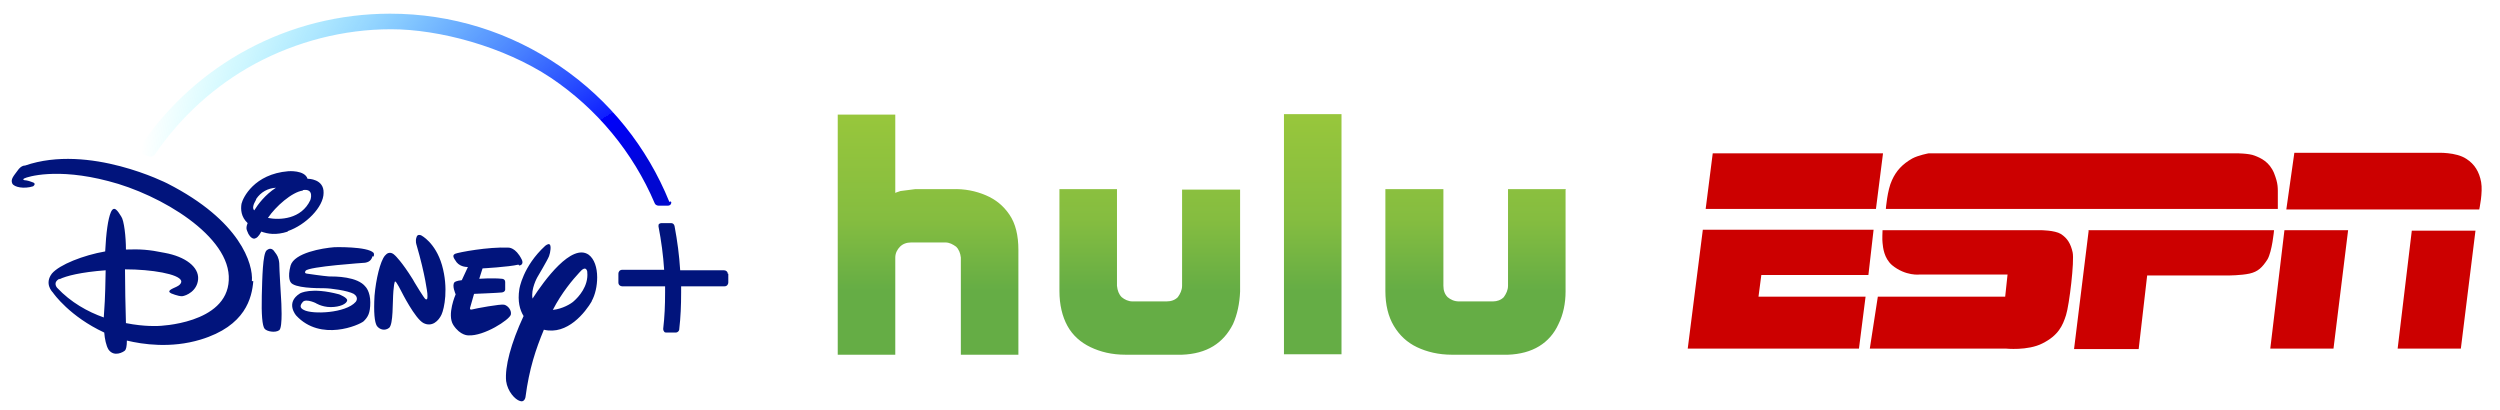
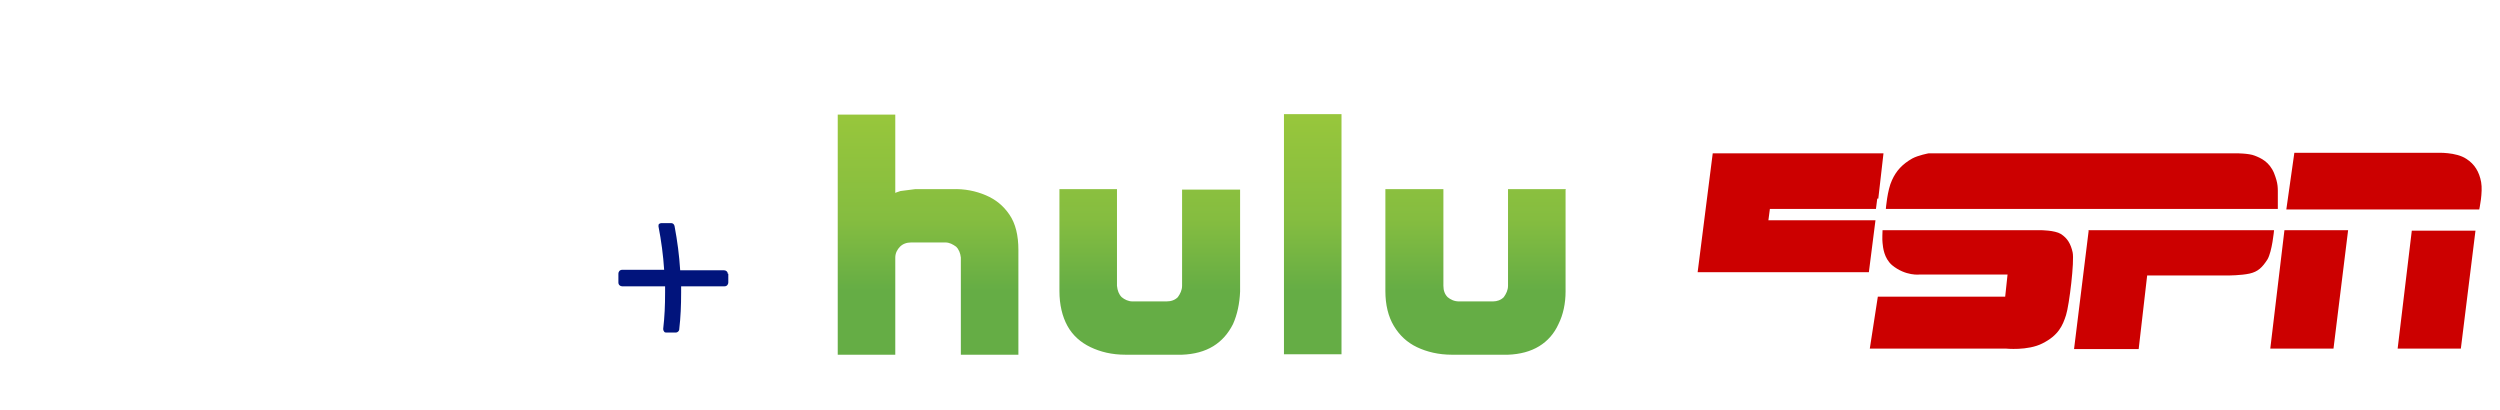
<svg xmlns="http://www.w3.org/2000/svg" id="Layer_1" version="1.1" viewBox="0 0 530 87">
  <defs>
    <style>
      .st0 {
        fill: #01147c;
      }

      .st1 {
        fill: none;
      }

      .st2 {
        fill: url(#radial-gradient);
      }

      .st3 {
        fill: #c00;
      }

      .st4 {
        fill: url(#linear-gradient);
      }
    </style>
    <linearGradient id="linear-gradient" x1="-1303.8" y1="-506.5" x2="-1303.8" y2="-500.5" gradientTransform="translate(11303.2 4316) scale(8.5)" gradientUnits="userSpaceOnUse">
      <stop offset="0" stop-color="#a3cc39" />
      <stop offset=".7" stop-color="#85bd40" />
      <stop offset="1" stop-color="#65ad45" />
    </linearGradient>
    <radialGradient id="radial-gradient" cx="140" cy="44.4" fx="140" fy="44.4" r="110.7" gradientTransform="translate(0 88) scale(1 -1)" gradientUnits="userSpaceOnUse">
      <stop offset="0" stop-color="#021192" />
      <stop offset="0" stop-color="#021096" />
      <stop offset="0" stop-color="#010cb4" />
      <stop offset="0" stop-color="#0008ce" />
      <stop offset=".1" stop-color="#0006d7" />
      <stop offset=".1" stop-color="#0004e1" />
      <stop offset=".2" stop-color="#0001fa" />
      <stop offset=".2" stop-color="#0000fe" />
      <stop offset=".2" stop-color="#0f1eff" />
      <stop offset="1" stop-color="aqua" stop-opacity="0" />
    </radialGradient>
  </defs>
  <path class="st4" d="M332,40.1h-12.3v20.5c0,.9-.4,1.7-.9,2.4-.6.6-1.4.9-2.3.9h-7.2c-1,0-1.8-.4-2.4-.9-.6-.6-.9-1.4-.9-2.4v-20.5h-12.3v21.6c0,2.9.6,5.4,1.8,7.4,1.2,2,2.8,3.5,4.9,4.5,2.1,1,4.6,1.6,7.4,1.6h11.9c2.6-.1,4.8-.7,6.6-1.8,1.8-1.1,3.2-2.7,4.1-4.7,1-2,1.5-4.4,1.5-6.9v-21.6s0,0,0,0ZM209,41.4c-2.1-.9-4.5-1.4-7.1-1.3h-7.9l-3.1.4c-.7.2-1.1.4-1.1.4v-16.6h-12.2v50.9h12.2v-20.6c0-.9.4-1.7,1-2.3s1.4-.9,2.4-.9h7.2c.9,0,1.6.4,2.3.9.6.6.9,1.4,1,2.3v20.6h12.2v-22.2c0-3.1-.6-5.6-1.9-7.5-1.3-1.9-2.9-3.2-5-4.1ZM250.6,60.6c0,.9-.4,1.7-.9,2.4-.6.6-1.4.9-2.4.9h-7.2c-.9,0-1.7-.4-2.3-.9-.6-.6-.9-1.4-1-2.4v-20.5h-12.2v21.6c0,2.9.6,5.4,1.7,7.4,1.1,2,2.8,3.5,4.9,4.5,2.1,1,4.5,1.6,7.4,1.6h12c2.6-.1,4.8-.7,6.6-1.8,1.8-1.1,3.2-2.7,4.2-4.7.9-2,1.4-4.4,1.5-6.9v-21.6h-12.3v20.5h0ZM272.2,75.1h12.2V24.2h-12.2v50.9h0Z" />
  <g id="Layer_11" data-name="Layer_1">
    <g id="group">
      <g id="group-1">
        <g id="group-2">
-           <path id="Path" class="st0" d="M109.9,56.1c-2.1.5-7.6.8-7.6.8l-.7,2.2s2.8-.2,4.8,0c0,0,.7,0,.7.7,0,.8,0,1.6,0,1.6,0,0,0,.5-.7.6-.8.1-5.9.3-5.9.3l-.8,2.8s-.3.7.4.5c.7-.2,6.1-1.2,6.8-1,.8.2,1.6,1.2,1.4,2.1-.3,1.1-5.7,4.6-9,4.4,0,0-1.7.1-3.2-2.2-1.4-2.2.5-6.5.5-6.5,0,0-.9-2-.2-2.6,0,0,.4-.3,1.5-.4l1.3-2.8s-1.5.1-2.4-1c-.8-1.1-.9-1.5-.3-1.8.7-.3,7-1.5,11.3-1.3,0,0,1.5-.1,2.8,2.5,0,0,.6,1.1-.5,1.3ZM93.6,66.7c-.6,1.3-2,2.7-3.8,1.8-1.8-.9-4.7-6.7-4.7-6.7,0,0-1.1-2.2-1.3-2.1,0,0-.2-.4-.4,2s0,7-.9,7.8c-.9.7-2,.4-2.6-.4-.5-.8-.7-2.9-.5-6.4.3-3.5,1.2-7.3,2.2-8.5,1-1.2,1.9-.3,2.2,0,0,0,1.4,1.3,3.7,5l.4.7s2.1,3.5,2.3,3.5c0,0,.2.2.3,0,.2,0,.1-1.2.1-1.2,0,0-.4-3.8-2.3-10.3,0,0-.3-.8,0-1.6.2-.8,1-.4,1-.4,0,0,3,1.5,4.4,6.3,1.4,4.9.5,9.2-.1,10.5ZM79,54.3c-.2.5-.4,1.2-1.6,1.4,0,0-12,.8-12.6,1.7,0,0-.4.5.2.6.7.1,3.4.5,4.7.6,1.4,0,6.1,0,7.8,2.2,0,0,1,1,1,3.3,0,2.3-.5,3.1-1.4,4-.9.8-9.1,4.4-14.3-1.2,0,0-2.4-2.7.8-4.7,0,0,2.3-1.4,8.3.2,0,0,1.8.7,1.7,1.3-.1.7-1.5,1.4-3.5,1.4-2,0-3.4-1-3.1-.8.3.1-2.1-1.1-2.8-.3-.7.8-.6,1.3.2,1.7,1.8,1,8.9.7,11-1.7,0,0,.8-.9-.4-1.7-1.3-.7-4.9-1.2-6.3-1.2-1.4,0-6.4,0-7.1-1.3,0,0-.7-.9,0-3.5.8-2.7,6.7-3.7,9.3-3.9,0,0,7-.2,8.3,1.2,0,0,.2.3,0,.8ZM59.2,70c-.8.6-2.6.3-3.1-.3-.5-.6-.7-3.1-.6-7,.1-3.9.2-8.8,1-9.6.9-.8,1.5-.1,1.8.4.4.5.8,1.1.9,2.3,0,1.2.4,7.7.4,7.7,0,0,.4,5.9-.4,6.5ZM61,49.1c-2.5.8-4.2.5-5.6,0-.6,1.1-1,1.4-1.5,1.5-.7,0-1.3-1-1.4-1.4-.1-.3-.5-.7,0-1.9-1.4-1.3-1.5-2.9-1.3-4.1.3-1.3,2.7-6.3,9.9-6.9,0,0,3.5-.3,4.1,1.6h.1s3.4,0,3.3,3c0,3-3.8,6.8-7.6,8.1ZM54.3,42.3c-.7,1.2-.8,1.9-.4,2.3.8-1.3,2.3-3.3,4.6-4.8-1.7.1-3.2.9-4.2,2.4ZM64.2,40.4c-2.3.3-5.8,3.4-7.4,5.8,2.5.5,7.1.3,9-3.8,0,0,.9-2.5-1.6-2.1ZM125.5,63.8c-1.4,2.4-5.2,7.3-10.2,6.1-1.7,4.1-3.1,8.2-3.9,14.3,0,0-.2,1.2-1.2.8-1-.3-2.6-2-2.9-4.2-.3-3,1-8,3.7-13.8-.8-1.3-1.3-3.1-.9-5.7,0,0,.7-4.8,5.5-9.2,0,0,.6-.5.9-.3.4.2.2,1.7-.1,2.5-.3.8-2.5,4.5-2.5,4.5,0,0-1.4,2.5-1,4.5,2.5-3.9,8.3-11.8,11.9-9.3,1.2.9,1.8,2.7,1.8,4.8,0,1.8-.4,3.7-1.2,5.1ZM124.5,57.6s-.2-1.6-1.7.2c-1.3,1.4-3.7,4.2-5.6,7.9,2-.2,3.9-1.3,4.5-1.9.9-.8,3.1-3.1,2.8-6.1ZM53.7,59.6c-.3,3.5-1.6,9.5-11.2,12.4-6.3,1.9-12.3,1-15.6.2,0,1.3-.2,1.9-.4,2.1-.3.3-2.3,1.5-3.5-.2-.5-.8-.8-2.3-.9-3.6-7.3-3.4-10.7-8.2-10.9-8.5-.2-.2-1.8-1.9-.2-4,1.6-1.9,6.7-3.9,11.3-4.7.2-4,.6-6.9,1.2-8.3.7-1.6,1.5-.2,2.2.9.6.8,1,4.3,1,7,3-.1,4.8,0,8.2.7,4.4.8,7.3,3,7.1,5.6-.2,2.5-2.5,3.5-3.4,3.6-.9,0-2.3-.6-2.3-.6-1-.5,0-.9,1.1-1.4,1.3-.6,1-1.3,1-1.3-.5-1.4-6.2-2.4-11.9-2.4,0,3.1.1,8.3.2,11.4,4,.8,6.9.6,6.9.6,0,0,14.5-.4,14.9-9.7.5-9.3-14.5-18.2-25.5-21-11-2.9-17.2-.9-17.8-.6-.6.3,0,.4,0,.4,0,0,.6,0,1.6.4,1.1.3.2.9.2.9-1.9.6-4,.2-4.4-.6-.4-.9.3-1.6,1.1-2.7.8-1.2,1.6-1.1,1.6-1.1,13.6-4.7,30.2,3.8,30.2,3.8,15.5,7.9,18.2,17.1,17.9,20.7ZM12.6,59.1c-1.5.8-.5,1.9-.5,1.9,2.9,3.1,6.5,5.1,9.9,6.3.4-5.4.3-7.3.4-10-5.3.4-8.4,1.2-9.8,1.9Z" />
-         </g>
+           </g>
      </g>
      <g id="group-3">
        <g id="group-4">
          <g id="group-5">
            <path id="Path-1" class="st0" d="M154.4,58v1.9c0,.4-.3.8-.8.8h-9.2c0,.5,0,.9,0,1.3,0,2.8-.1,5.2-.4,7.8,0,.4-.4.7-.7.7h-2c-.2,0-.4,0-.5-.2-.1-.1-.2-.3-.2-.6.3-2.6.4-4.9.4-7.7s0-.8,0-1.3h-9.1c-.4,0-.8-.3-.8-.8v-1.9c0-.4.3-.8.8-.8h8.9c-.2-3.1-.6-6.1-1.2-9.2,0-.2,0-.4.1-.5s.3-.2.5-.2h2.1c.3,0,.6.2.7.6.6,3.2,1,6.2,1.2,9.4h9.3c.4,0,.8.3.8.8Z" />
          </g>
        </g>
      </g>
      <g id="group-6">
        <g id="group-7">
-           <path id="Path-2" class="st1" d="M31.9,32.6h0M31.8,32.6s0,0-.1,0c0,0,0,0,.1,0h0,0ZM31.8,32.6s0,0-.1,0c0,0,0,0,.1,0h0,0Z" />
-           <path id="Path-3" class="st2" d="M141.9,42.8c-4.7-11.6-12.7-21.6-23.1-28.7-10.6-7.3-23.1-11.2-36.1-11.2-21.4,0-41.3,10.6-53.2,28.5-.1.2-.2.4,0,.7,0,.2.2.4.5.5l1.7.6c.1,0,.2,0,.3,0,.3,0,.6-.2.8-.4,5.4-8,12.8-14.7,21.3-19.3,8.8-4.7,18.7-7.3,28.8-7.3s23.8,3.6,33.9,10.3c9.8,6.6,17.4,15.8,22,26.6.1.3.5.5.8.5h2c.2,0,.5-.1.6-.3.1-.2.2-.4,0-.6ZM31.8,32.6s0,0-.1,0c0,0,0,0,.1,0h0,0ZM138.8,43.4s0,0,.1,0c0,0,0,0-.1,0Z" />
-         </g>
+           </g>
      </g>
    </g>
  </g>
-   <path class="st3" d="M363,32.5h36.2l-1.5,11.8h-36.1s1.5-11.8,1.5-11.8ZM360.9,48.7h36.3l-1.1,9.6h-22.7l-.6,4.6h22.7l-1.4,11h-36.3l3.2-25.2h0ZM399.8,44.3s.3-4,1.3-6.1c.9-2,2.2-3.4,4.3-4.6,1.3-.7,3.5-1.1,3.5-1.1h65.2s2.7,0,3.9.5c1.3.5,3.1,1.3,4.1,3.7.9,2.3.8,3,.8,5.2s0,2.4,0,2.4h-83ZM399.2,48.8h33.4s3,0,4.3.8c1.4.9,2.1,2.1,2.5,3.9.4,1.8-.7,11.1-1.4,13.3-.7,2.2-1.6,4.3-5,6-3.1,1.6-7.8,1.1-7.8,1.1h-28.8l1.7-11h27l.5-4.7h-18.6s-3,.4-5.9-2c-1.7-1.5-1.9-3.7-2-4.7-.1-.6,0-2.7,0-2.7h0ZM442.7,48.8h39.4s-.4,4.5-1.4,6.2c-1.1,1.7-2,2.6-3.8,3-1.8.4-4.6.4-4.6.4h-17.1l-1.8,15.6h-13.7l3.1-25.1ZM484.7,44.4h40.9s.8-3.6.4-5.8-1.4-3.8-3.1-4.9c-2.2-1.5-6.2-1.3-6.1-1.3h-30.4l-1.7,12h0ZM484.2,48.8h13.6l-3.1,25.1h-13.4l3-25.1h0ZM511.4,48.9h13.4l-3.1,25h-13.4l3-25h0Z" />
+   <path class="st3" d="M363,32.5h36.2l-1.5,11.8h-36.1s1.5-11.8,1.5-11.8Zh36.3l-1.1,9.6h-22.7l-.6,4.6h22.7l-1.4,11h-36.3l3.2-25.2h0ZM399.8,44.3s.3-4,1.3-6.1c.9-2,2.2-3.4,4.3-4.6,1.3-.7,3.5-1.1,3.5-1.1h65.2s2.7,0,3.9.5c1.3.5,3.1,1.3,4.1,3.7.9,2.3.8,3,.8,5.2s0,2.4,0,2.4h-83ZM399.2,48.8h33.4s3,0,4.3.8c1.4.9,2.1,2.1,2.5,3.9.4,1.8-.7,11.1-1.4,13.3-.7,2.2-1.6,4.3-5,6-3.1,1.6-7.8,1.1-7.8,1.1h-28.8l1.7-11h27l.5-4.7h-18.6s-3,.4-5.9-2c-1.7-1.5-1.9-3.7-2-4.7-.1-.6,0-2.7,0-2.7h0ZM442.7,48.8h39.4s-.4,4.5-1.4,6.2c-1.1,1.7-2,2.6-3.8,3-1.8.4-4.6.4-4.6.4h-17.1l-1.8,15.6h-13.7l3.1-25.1ZM484.7,44.4h40.9s.8-3.6.4-5.8-1.4-3.8-3.1-4.9c-2.2-1.5-6.2-1.3-6.1-1.3h-30.4l-1.7,12h0ZM484.2,48.8h13.6l-3.1,25.1h-13.4l3-25.1h0ZM511.4,48.9h13.4l-3.1,25h-13.4l3-25h0Z" />
</svg>